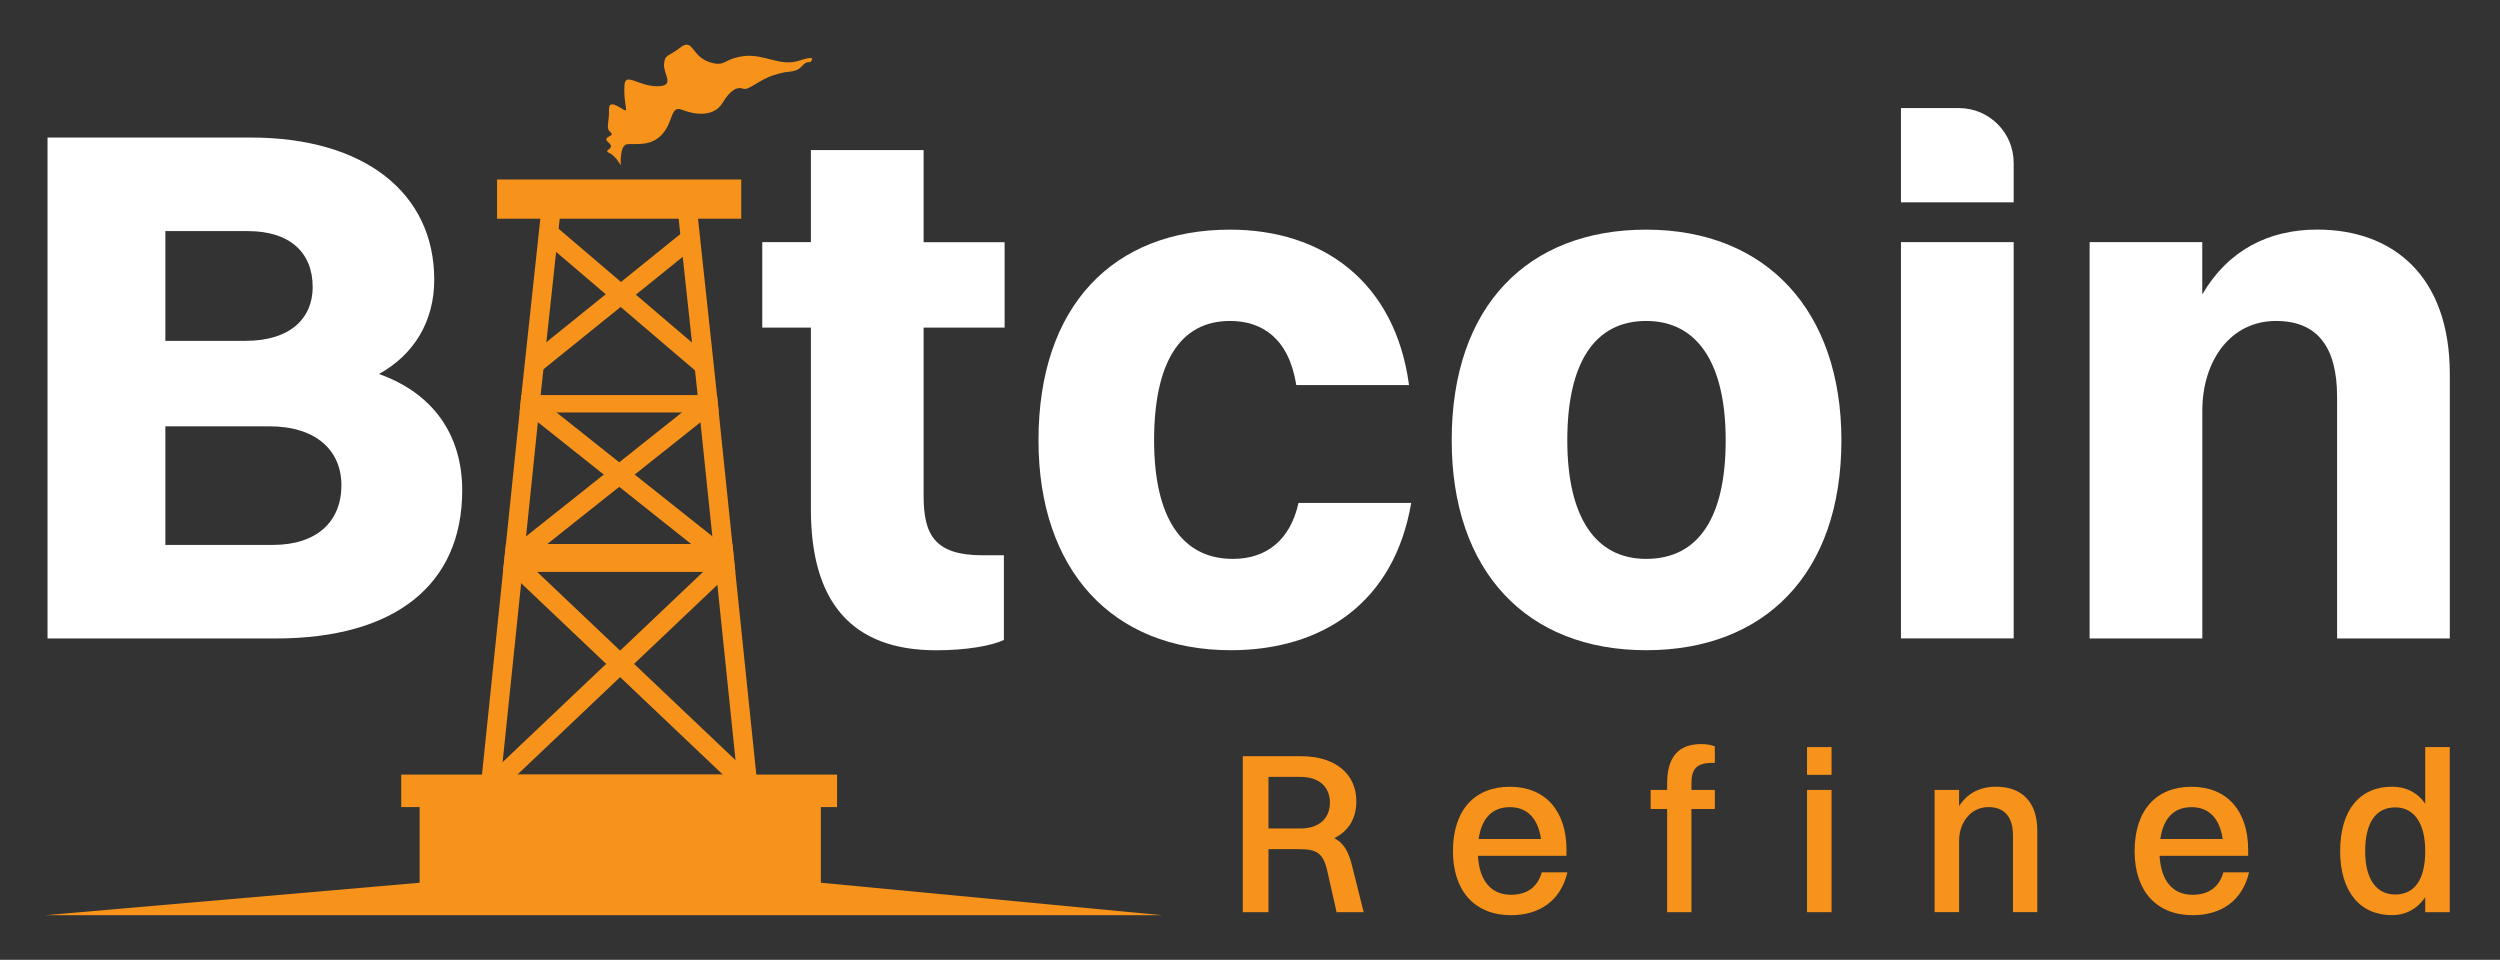
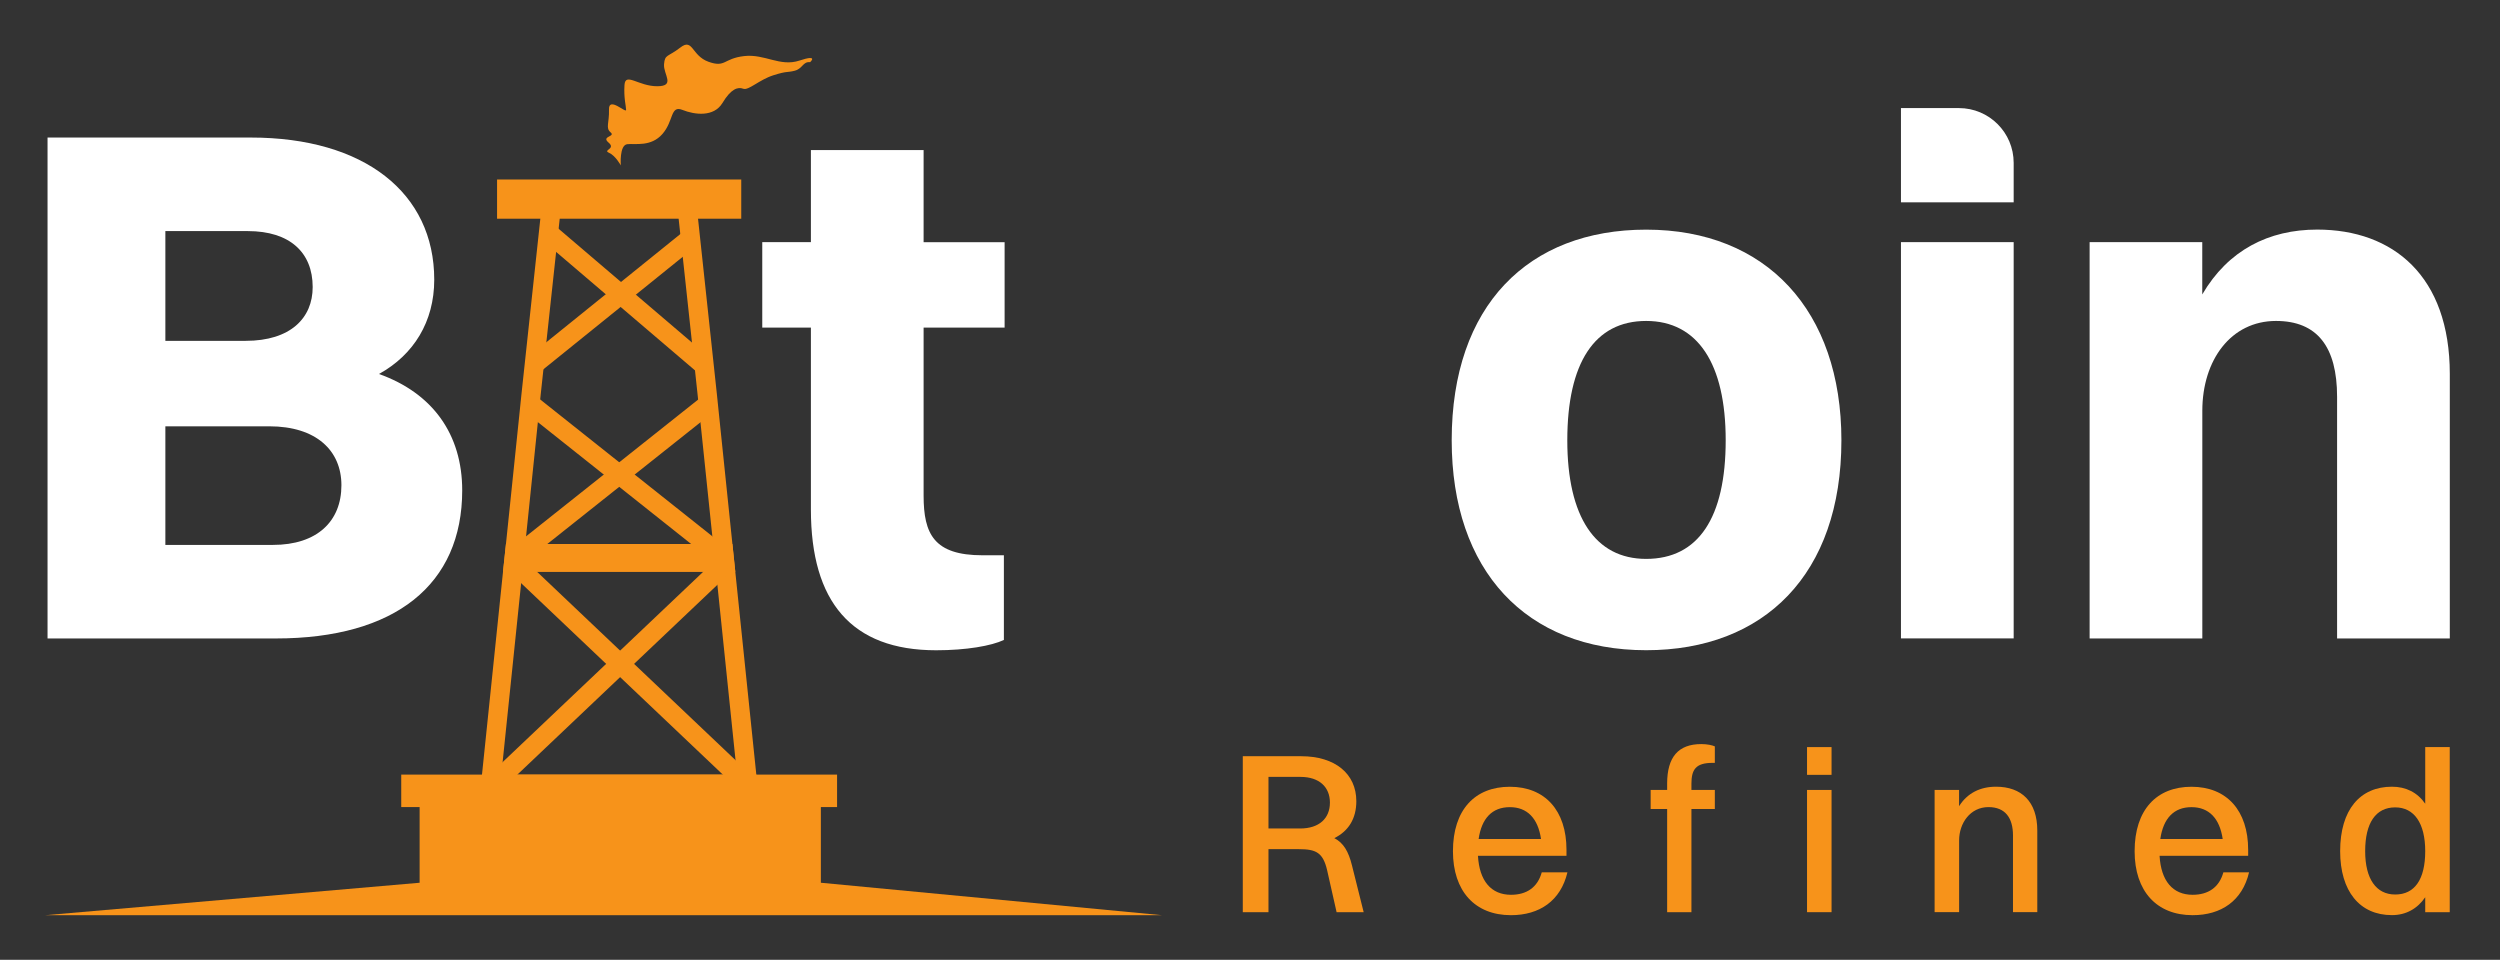
<svg xmlns="http://www.w3.org/2000/svg" width="224" height="86" viewBox="0 0 224 86" fill="none">
  <rect x="0" y="0" width="224" height="86" fill="#333333" stroke="none" />
  <path d="M4.26 12.324H22.475C32.638 12.324 38.908 17.276 38.908 25.063C38.908 28.827 37.061 31.797 33.956 33.509C38.773 35.227 41.414 38.921 41.414 43.937C41.414 52.383 35.409 57.206 24.716 57.206H4.26V12.324ZM14.817 20.706V30.539H22.011C26.034 30.539 28.016 28.493 28.016 25.722C28.016 22.622 25.969 20.706 22.205 20.706H14.817ZM14.817 38.197V48.824H24.452C28.41 48.824 30.591 46.713 30.591 43.478C30.591 40.378 28.345 38.197 24.122 38.197H14.817Z" fill="white" />
  <path d="M72.657 29.351H68.299V21.694H72.657V13.447H82.755V21.699H90.013V29.356H82.755V44.407C82.755 47.841 83.679 49.753 88.036 49.753H89.948V57.34C88.825 57.869 86.584 58.264 83.878 58.264C76.286 58.264 72.657 53.906 72.657 45.659V29.351Z" fill="white" />
-   <path d="M116.146 34.498C115.487 30.34 113.111 28.757 110.206 28.757C105.718 28.757 103.407 32.521 103.407 39.45C103.407 46.313 105.848 50.077 110.47 50.077C113.505 50.077 115.617 48.36 116.346 45.06H126.444C124.927 53.971 118.522 58.259 110.276 58.259C99.648 58.259 93.049 51.066 93.049 39.45C93.049 27.369 99.783 20.576 110.211 20.576C118.462 20.576 124.996 25.198 126.249 34.503H116.146V34.498Z" fill="white" />
  <path d="M130.072 39.45C130.072 27.369 136.936 20.576 147.499 20.576C158.256 20.576 164.99 27.834 164.99 39.45C164.99 51.465 158.061 58.259 147.499 58.259C136.736 58.259 130.072 51.13 130.072 39.45ZM154.622 39.45C154.622 32.586 152.116 28.757 147.494 28.757C142.871 28.757 140.43 32.521 140.43 39.45C140.43 46.313 142.936 50.077 147.494 50.077C152.181 50.077 154.622 46.378 154.622 39.45Z" fill="white" />
  <path d="M170.326 9.684H175.518C178.228 9.684 180.425 11.88 180.425 14.591V18.13H170.326V9.684ZM170.326 21.694H180.425V57.201H170.326V21.694Z" fill="white" />
  <path d="M187.225 21.694H197.323V26.381C199.634 22.423 203.263 20.571 207.621 20.571C214.42 20.571 219.502 24.729 219.502 33.51V57.206H209.403V35.556C209.403 31.069 207.621 28.757 203.927 28.757C199.899 28.757 197.328 32.257 197.328 36.809V57.206H187.23V21.694H187.225Z" fill="white" />
  <path d="M44.853 70.069L44.918 69.405L46.8 51.245L47.065 48.744L48.283 36.954L48.442 35.396L50.319 18.035H60.637L62.509 35.396L62.669 36.954L63.897 48.744L64.157 51.245L66.038 69.405L66.108 70.069H67.835L67.766 69.405L65.884 51.245L65.624 48.744L64.401 36.954L64.241 35.396L62.19 16.312H48.767L46.715 35.396L46.555 36.954L45.333 48.744L45.068 51.245L43.186 69.405L43.121 70.069H44.853Z" fill="#F7931A" />
  <path d="M66.416 16.083H44.537V19.597H66.416V16.083Z" fill="#F7931A" />
  <path d="M68.03 71.906H42.926L43.185 69.405H67.765L68.03 71.906Z" fill="#F7931A" />
  <path d="M65.884 51.245H45.068L45.333 48.745H65.625L65.884 51.245Z" fill="#F7931A" />
-   <path d="M64.4 36.954H46.555L46.714 35.397H64.241L64.4 36.954Z" fill="#F7931A" />
  <path d="M49.52 20.045L48.402 21.355L62.393 33.291L63.511 31.98L49.52 20.045Z" fill="#F7931A" />
  <path d="M61.514 20.523L47.52 31.819L48.601 33.159L62.596 21.863L61.514 20.523Z" fill="#F7931A" />
  <path d="M48.044 35.509L46.973 36.857L64.364 50.679L65.435 49.33L48.044 35.509Z" fill="#F7931A" />
  <path d="M62.932 35.501L45.541 49.322L46.612 50.67L64.004 36.849L62.932 35.501Z" fill="#F7931A" />
  <path d="M46.783 49.964L45.598 51.213L65.931 70.511L67.116 69.262L46.783 49.964Z" fill="#F7931A" />
  <path d="M64.328 49.979L43.992 69.274L45.178 70.524L65.513 51.228L64.328 49.979Z" fill="#F7931A" />
  <path d="M70.075 82H104.099L73.549 79.094V72.311H75.002V69.405H35.951V72.311H37.598V79.094L4.068 82H47.103H70.075Z" fill="#F7931A" />
  <path fill-rule="evenodd" clip-rule="evenodd" d="M55.625 14.82C55.625 14.82 55.48 12.993 56.209 12.918C56.938 12.843 58.33 13.173 59.354 12.005C60.377 10.837 60.047 9.409 61.146 9.848C62.244 10.288 63.961 10.507 64.73 9.229C65.499 7.951 66.118 7.767 66.592 7.951C67.066 8.131 68.019 7.148 69.297 6.743C70.575 6.339 70.465 6.524 71.199 6.339C71.928 6.154 71.928 5.5 72.587 5.57C72.587 5.57 73.391 4.841 71.633 5.426C69.881 6.01 68.528 4.807 66.662 5.026C64.8 5.246 65.014 6.084 63.482 5.535C61.949 4.986 62.094 3.379 60.961 4.257C59.828 5.136 59.573 4.842 59.498 5.755C59.423 6.669 60.557 7.727 58.879 7.727C57.197 7.727 56.029 6.449 55.954 7.617C55.879 8.785 56.099 9.519 56.099 9.848C56.099 10.178 54.526 8.605 54.566 9.813C54.601 11.021 54.237 11.461 54.711 11.86C55.185 12.264 53.833 12.189 54.526 12.774C55.22 13.357 53.977 13.432 54.561 13.687C55.15 13.942 55.625 14.82 55.625 14.82Z" fill="#F7931A" />
  <path d="M111.354 67.758H116.595C119.615 67.758 121.527 69.321 121.527 71.787C121.527 73.369 120.808 74.477 119.555 75.096C120.379 75.526 120.828 76.289 121.137 77.542L122.186 81.735H119.76L118.916 77.996C118.547 76.394 117.928 76.085 116.39 76.085H113.655V81.735H111.354V67.758ZM113.655 69.61V74.233H116.49C118.197 74.233 119.161 73.329 119.161 71.912C119.161 70.514 118.197 69.61 116.53 69.61H113.655Z" fill="#F7931A" />
  <path d="M135.38 82C132.155 82 130.184 79.844 130.184 76.27C130.184 72.551 132.155 70.494 135.28 70.494C138.445 70.494 140.357 72.631 140.357 76.145V76.679H132.425C132.55 78.92 133.598 80.173 135.385 80.173C136.783 80.173 137.766 79.514 138.141 78.162H140.442C139.838 80.707 137.946 82 135.38 82ZM132.485 75.177H138.076C137.806 73.325 136.843 72.321 135.28 72.321C133.693 72.321 132.749 73.329 132.485 75.177Z" fill="#F7931A" />
  <path d="M147.898 70.779H149.376V70.205C149.376 67.823 150.384 66.67 152.436 66.67C152.99 66.67 153.424 66.775 153.649 66.875V68.353H153.444C151.922 68.353 151.552 68.972 151.552 70.225V70.779H153.649V72.486H151.552V81.731H149.376V72.486H147.898V70.779Z" fill="#F7931A" />
  <path d="M161.91 66.94H164.107V69.426H161.91V66.94ZM161.91 70.779H164.107V81.731H161.91V70.779Z" fill="#F7931A" />
  <path d="M173.336 70.778H175.532V72.236C176.271 71.063 177.424 70.489 178.842 70.489C181.123 70.489 182.541 71.827 182.541 74.412V81.725H180.364V74.862C180.364 73.279 179.666 72.316 178.168 72.316C176.526 72.316 175.537 73.773 175.537 75.296V81.725H173.341V70.778H173.336Z" fill="#F7931A" />
  <path d="M196.458 82C193.233 82 191.262 79.844 191.262 76.27C191.262 72.551 193.233 70.494 196.358 70.494C199.523 70.494 201.435 72.631 201.435 76.145V76.679H193.498C193.623 78.92 194.671 80.173 196.458 80.173C197.856 80.173 198.839 79.514 199.214 78.162H201.515C200.916 80.707 199.029 82 196.458 82ZM193.563 75.177H199.154C198.884 73.325 197.921 72.321 196.358 72.321C194.776 72.321 193.828 73.329 193.563 75.177Z" fill="#F7931A" />
  <path d="M209.678 76.265C209.678 72.546 211.465 70.489 214.32 70.489C215.573 70.489 216.601 71.003 217.3 72.012V66.935H219.497V81.731H217.3V80.393C216.601 81.421 215.573 81.995 214.32 81.995C211.425 82 209.678 79.844 209.678 76.265ZM217.3 76.265C217.3 73.759 216.312 72.341 214.61 72.341C212.863 72.341 211.919 73.739 211.919 76.265C211.919 78.751 212.907 80.148 214.61 80.148C216.352 80.153 217.3 78.796 217.3 76.265Z" fill="#F7931A" />
</svg>